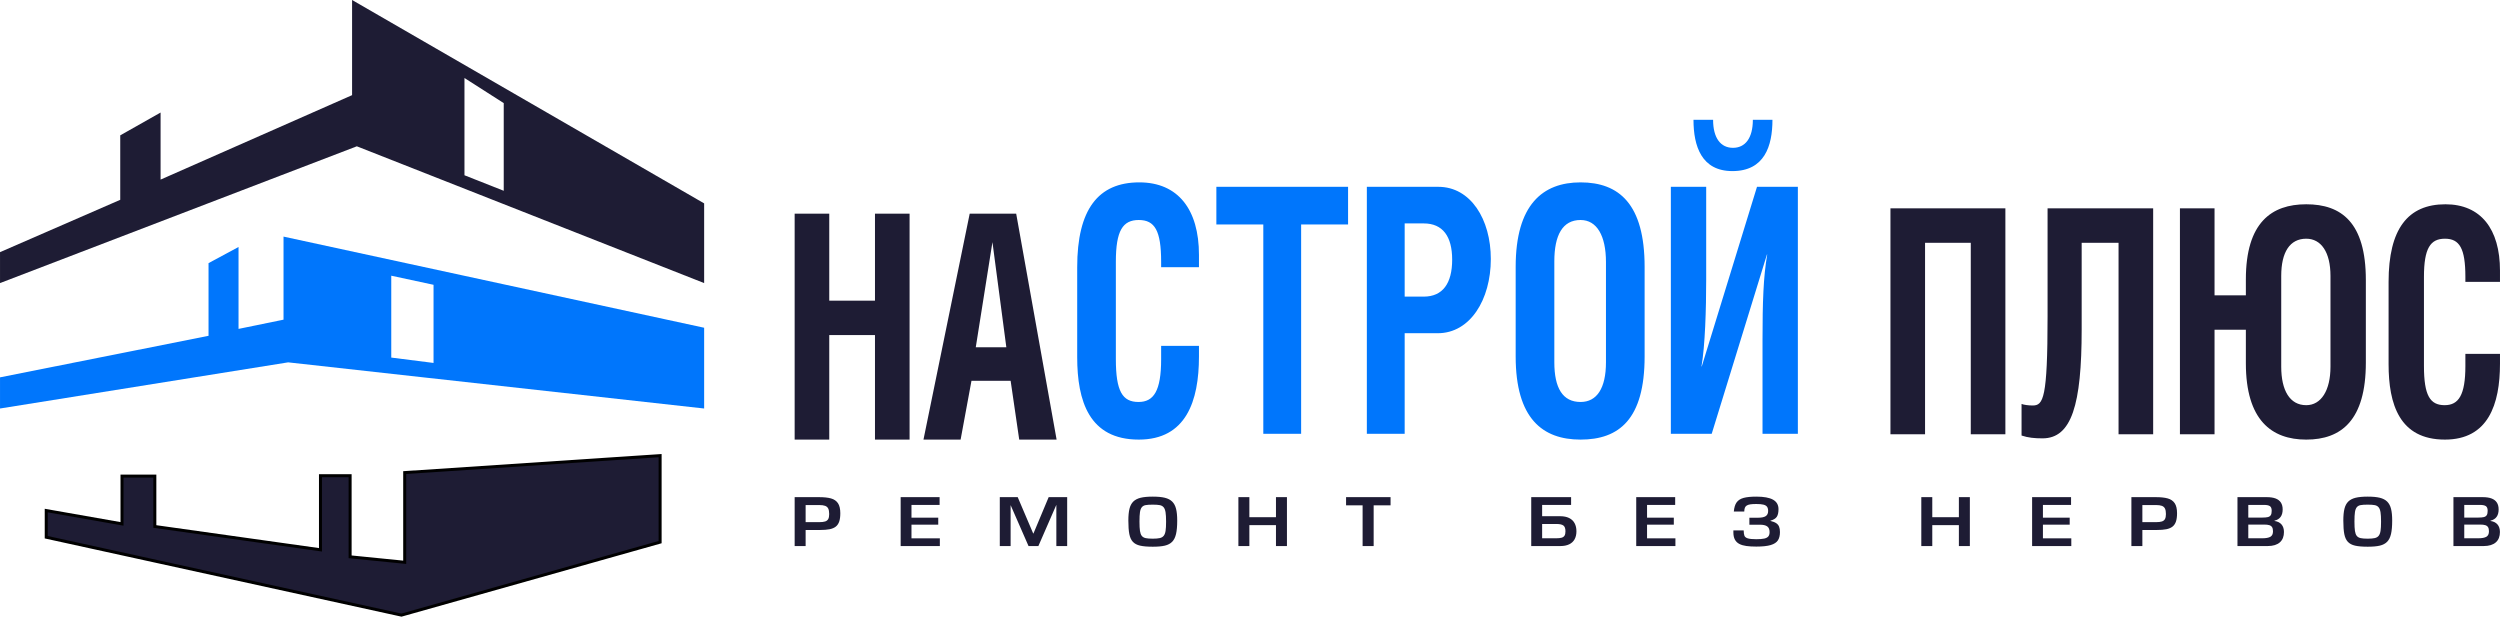
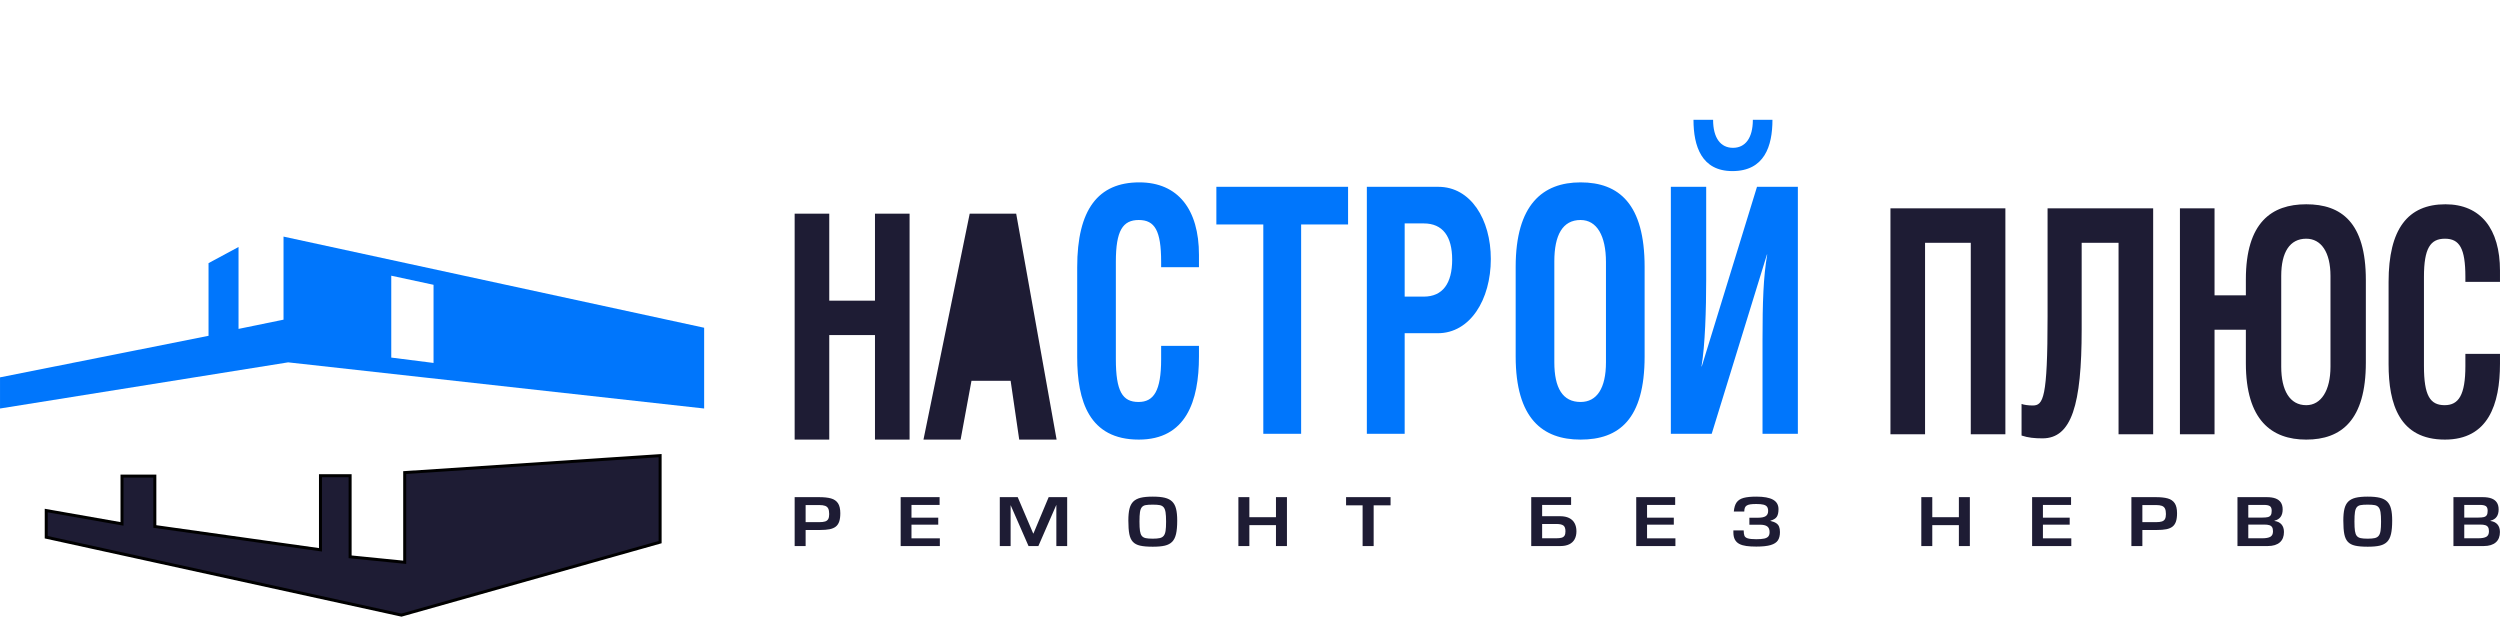
<svg xmlns="http://www.w3.org/2000/svg" xml:space="preserve" width="140.647mm" height="34.693mm" version="1.1" style="shape-rendering:geometricPrecision; text-rendering:geometricPrecision; image-rendering:optimizeQuality; fill-rule:evenodd; clip-rule:evenodd" viewBox="0 0 16213.6 3999.41">
  <defs>
    <style type="text/css"> .str0 {stroke:black;stroke-width:19.52;stroke-miterlimit:22.926} .fil1 {fill:#0076FC} .fil0 {fill:#1E1C34} .fil2 {fill:#1E1C34} .fil4 {fill:#0076FC;fill-rule:nonzero} .fil3 {fill:#1E1C34;fill-rule:nonzero} </style>
  </defs>
  <g id="Слой_x0020_1">
    <g id="_1876023550400">
-       <path class="fil0" d="M779.73 1295.88l-779.73 339.46 0 200.56 2314.17 -887.09 2252.47 887.09 0 -516.83 -2283.32 -1319.08 0 617.11 -1241.93 547.69 0 -434.94 -261.65 147.96 0 418.06zm2487.14 -627.14l-254.69 -162.88 0 630.79 254.69 100.7 0 -568.61z" />
      <path class="fil1" d="M1352.34 2177.95l-1352.34 269.37 0 202.04 1868.65 -299.31 2697.99 299.31 0 -523.79 -2727.93 -591.13 0 538.74 -291.83 59.88 0 -531.27 -194.54 104.75 0 471.41zm1459.28 -330.91l-274.19 -58.98 0 531 274.19 34.81 0 -506.84z" />
      <polygon class="fil2 str0" points="2603.46,3989.35 299.76,3484.15 299.76,3311.24 791.24,3397.7 791.24,3087.64 1004.09,3087.64 1004.09,3414.66 2078.35,3565.76 2078.35,3085.24 2270.57,3085.24 2270.57,3611.28 2624.64,3646.7 2624.64,3065 4281.08,2955 4281.08,3515.93 " />
-       <path class="fil3" d="M5378.08 1385.73l-224.44 0 0 1465.3 224.44 0 0 -677.85 296.52 0 0 677.85 224.44 0 0 -1465.3 -224.44 0 0 564.21 -296.52 0 0 -564.21zm611.07 1465.3l240.83 0 70.45 -381.54 253.92 0 55.71 381.54 242.45 0 -262.12 -1465.3 -301.44 0 -299.81 1465.3zm339.13 -598.7l108.12 -681.91 90.11 681.91 -198.23 0z" />
+       <path class="fil3" d="M5378.08 1385.73l-224.44 0 0 1465.3 224.44 0 0 -677.85 296.52 0 0 677.85 224.44 0 0 -1465.3 -224.44 0 0 564.21 -296.52 0 0 -564.21zm611.07 1465.3l240.83 0 70.45 -381.54 253.92 0 55.71 381.54 242.45 0 -262.12 -1465.3 -301.44 0 -299.81 1465.3zm339.13 -598.7z" />
      <path class="fil3" d="M12260.45 1351.24l0 1465.3 224.44 0 0 -1242.05 296.53 0 0 1242.05 224.44 0 0 -1465.3 -745.4 0zm1019.01 0l0 702.2c0,531.74 -27.85,576.38 -96.66,576.38 -26.21,0 -57.34,-4.06 -72.08,-10.14l0 204.98c42.6,14.2 83.55,18.26 135.98,18.26 188.4,0 253.92,-217.15 253.92,-706.26l0 -562.17 239.18 0 0 1242.05 224.45 0 0 -1465.3 -684.79 0zm1082.88 0l-224.44 0 0 1465.3 224.44 0 0 -677.85 203.16 0 0 217.16c0,369.37 167.1,495.18 391.54,495.18 227.71,0 386.63,-125.82 386.63,-499.25l0 -535.78c0,-373.42 -158.92,-491.15 -386.63,-491.15 -224.45,0 -391.54,117.72 -391.54,487.09l0 103.5 -203.16 0 0 -564.2zm432.5 1026.93l0 -588.56c0,-154.24 55.7,-241.51 162.2,-241.51 96.66,0 157.26,87.27 157.26,241.51l0 588.56c0,154.24 -60.6,249.62 -157.26,249.62 -106.49,0 -162.2,-95.38 -162.2,-249.62zm1418.75 -550l0 -73.06c0,-269.93 -124.51,-430.26 -353.86,-430.26 -244.11,0 -368.62,160.33 -368.62,503.32l0 533.75c0,259.78 70.44,489.11 365.33,489.11 280.14,0 357.15,-227.3 357.15,-493.16l0 -62.91 -224.45 0 0 79.15c0,188.75 -44.23,253.68 -134.35,253.68 -95,0 -134.33,-62.92 -134.33,-253.68l0 -578.41c0,-184.69 40.96,-247.6 135.98,-247.6 95.01,0 132.7,62.91 132.7,247.6l0 32.47 224.45 0z" />
      <path class="fil4" d="M7775.8 1732.96l0 -79.87c0,-295.06 -136.1,-470.3 -386.81,-470.3 -266.81,0 -402.92,175.25 -402.92,550.17l0 583.44c0,283.94 77.02,534.63 399.35,534.63 306.22,0 390.38,-248.46 390.38,-539.07l0 -68.76 -245.34 0 0 86.51c0,206.31 -48.35,277.3 -146.84,277.3 -103.85,0 -146.83,-68.78 -146.83,-277.3l0 -632.24c0,-201.88 44.76,-270.64 148.63,-270.64 103.85,0 145.04,68.76 145.04,270.64l0 35.49 245.34 0zm662.58 -277.3l304.43 0 0 -244.02 -854.19 0 0 244.02 304.43 0 0 1357.66 245.34 0 0 -1357.66zm671.53 705.45l214.88 0c209.53,0 343.83,-217.4 343.83,-481.39 0,-257.34 -130.73,-468.08 -340.23,-468.08l-463.81 0 0 1601.68 245.34 0 0 -652.21zm0 -712.1l123.57 0c123.56,0 184.45,84.29 184.45,235.15 0,153.07 -60.89,239.58 -184.45,239.58l-123.57 0 0 -474.73zm719.88 281.73l0 581.22c0,403.75 175.49,539.07 420.83,539.07 248.92,0 415.45,-130.89 415.45,-539.07l0 -581.22c0,-408.19 -166.53,-547.94 -415.45,-547.94 -245.34,0 -420.83,144.2 -420.83,547.94zm420.83 -303.91c105.65,0 164.76,102.03 164.76,272.85l0 649.99c0,168.61 -59.1,257.34 -164.76,257.34 -116.41,0 -170.12,-90.96 -170.12,-257.34l0 -654.42c0,-170.82 53.71,-268.43 170.12,-268.43zm585.57 -215.19l0 1601.68 265.04 0 358.15 -1162.45 1.79 0c-25.06,144.2 -30.45,310.58 -30.45,554.61l0 607.84 229.22 0 0 -1601.68 -265.04 0 -358.15 1164.66 -1.79 0c23.27,-133.1 30.45,-372.7 30.45,-563.48l0 -601.18 -229.22 0zm146.84 -434.81c0,170.82 51.93,332.76 252.5,332.76 207.73,0 259.65,-161.94 259.65,-332.76l-127.13 0c0,119.79 -50.15,181.91 -128.94,181.91 -78.79,0 -128.93,-62.12 -128.93,-181.91l-127.15 0z" />
      <path class="fil3" d="M5153.65 3541.44l0 -317.21 157.69 0c32.3,0 58.33,2.76 78.1,8.32 19.86,5.58 34.86,15.89 45.07,30.99 10.13,15.18 15.25,36.77 15.25,64.95 0,21.73 -2.32,39.67 -7.01,53.64 -4.7,13.97 -12.12,25.06 -22.25,33.11 -10.21,8.05 -23.56,13.75 -40.05,17.08 -16.47,3.31 -37.4,4.93 -62.7,4.93l-92.93 0 0 104.19 -71.18 0zm71.18 -155l87.5 0c16.81,0 29.83,-1.49 38.96,-4.45 9.23,-2.96 15.91,-8.18 20.12,-15.67 4.12,-7.48 6.17,-18.28 6.17,-32.4 0,-15.39 -2.05,-27.24 -6.17,-35.64 -4.21,-8.4 -10.96,-14.26 -20.28,-17.65 -9.4,-3.46 -22.32,-5.15 -38.8,-5.15l-87.5 0 0 110.97zm686.45 -111.82l0 82.6 173.6 0 0 45.32 -173.6 0 0 88.94 183.99 0 0 49.97 -254.18 0 0 -317.21 252.61 0 0 50.39 -182.42 0zm1009.76 -50.39l0 317.21 -70.2 0 0 -267.31 -116.57 267.31 -63.85 0 -116.18 -265.54 0 265.54 -70.19 0 0 -317.21 116.17 0 100.35 235.4 1.9 0 98.54 -235.4 120.04 0zm396.77 152.11c0,-31.41 2.4,-56.96 7.26,-76.59 4.77,-19.55 13.01,-35.15 24.62,-46.72 11.62,-11.5 27.52,-19.76 47.54,-24.77 20.1,-4.95 46.39,-7.41 78.77,-7.41 32.21,0 58.34,2.47 78.44,7.41 20.1,5.01 36,13.2 47.7,24.77 11.71,11.5 20.1,27.1 25.05,46.86 5.03,19.7 7.49,45.25 7.49,76.45 0,36.07 -2.56,64.94 -7.57,86.61 -5.03,21.74 -13.35,38.61 -25.05,50.61 -11.7,11.93 -27.52,20.32 -47.29,25.06 -19.86,4.73 -46.15,7.07 -78.77,7.07 -34.61,0 -61.96,-2.34 -82.15,-7 -20.1,-4.66 -35.76,-12.92 -46.79,-24.84 -11.04,-11.93 -18.71,-28.66 -22.92,-50.11 -4.18,-21.46 -6.34,-50.62 -6.34,-87.39zm72.18 6.71c0,26.4 1.07,46.65 3.22,60.71 2.14,14.04 6.09,24.7 11.94,31.9 5.86,7.2 14.09,12 24.89,14.33 10.79,2.4 26.12,3.6 45.97,3.6 19.69,0 35.02,-1.27 45.97,-3.87 10.96,-2.62 19.37,-7.56 25.21,-14.91 5.84,-7.33 9.89,-17.93 12.04,-31.83 2.21,-13.9 3.29,-33.88 3.29,-59.92 0,-26.4 -1.15,-46.8 -3.46,-61.13 -2.39,-14.4 -6.58,-25.13 -12.6,-32.12 -6.02,-7.06 -14.26,-11.64 -24.57,-13.7 -10.36,-2.11 -25.7,-3.17 -45.88,-3.17 -20.76,0 -36.34,1.06 -46.71,3.1 -10.4,2.05 -18.47,6.64 -24.23,13.7 -5.78,7.06 -9.72,17.64 -11.86,31.62 -2.14,14.05 -3.22,34.6 -3.22,61.7zm956.38 -158.82l0 317.21 -71.18 0 0 -135.53 -172.53 0 0 135.53 -71.18 0 0 -317.21 71.18 0 0 130.01 172.53 0 0 -130.01 71.18 0zm490.7 317.21l0 -264.28 -107.27 0 0 -52.94 288.61 0 0 52.94 -109.66 0 0 264.28 -71.68 0zm1093.64 0l0 -317.21 258.54 0 0 50.39 -187.85 0 0 73.27 117.25 0c22.65,0 41.85,3.88 57.67,11.59 15.74,7.69 27.6,18.92 35.59,33.66 7.99,14.69 11.95,32.27 11.95,52.59 0,20.12 -3.97,37.34 -11.87,51.74 -7.91,14.33 -19.69,25.27 -35.26,32.75 -15.56,7.48 -34.61,11.23 -57.18,11.23l-188.84 0zm70.69 -50.4l90.55 0c15.32,0 27.27,-1.27 35.92,-3.75 8.65,-2.54 14.91,-7.06 18.87,-13.55 3.95,-6.43 5.93,-15.82 5.93,-28.09 0,-18.14 -4.37,-30.56 -13.18,-37.27 -8.82,-6.71 -23.9,-10.1 -45.15,-10.1l-92.94 0 0 92.75zm680.43 -216.42l0 82.6 173.61 0 0 45.32 -173.61 0 0 88.94 183.99 0 0 49.97 -254.17 0 0 -317.21 252.6 0 0 50.39 -182.42 0zm663.73 83.01l57.34 0c22.17,0 38.39,-3.46 48.79,-10.38 10.28,-6.85 15.48,-17.93 15.48,-33.25 0,-11.64 -2.31,-20.75 -7.01,-27.24 -4.69,-6.57 -12.44,-11.16 -23.4,-13.91 -10.87,-2.74 -26.28,-4.16 -46.31,-4.16 -16.39,0 -29.49,0.77 -39.13,2.26 -9.73,1.56 -17.38,4.09 -23.08,7.7 -5.68,3.67 -9.72,8.54 -12.02,14.69 -2.39,6.13 -3.62,14.11 -3.87,24.06l-67.73 0c2.22,-25.63 8.24,-45.39 18.12,-59.15 9.9,-13.83 24.97,-23.51 45.07,-29.07 20.19,-5.58 47.96,-8.33 83.22,-8.33 48.52,0 84.44,6.63 108.02,19.83 23.56,13.28 35.34,33.74 35.34,61.56 0,22.31 -3.87,38.96 -11.46,49.97 -7.65,10.94 -21.34,19.14 -40.95,24.57l0 1.63c15.99,3.74 28.35,8.54 37.33,14.54 8.9,5.93 15.24,13.56 18.95,22.94 3.71,9.31 5.52,20.97 5.52,34.86 0,22.31 -4.46,40.17 -13.35,53.79 -8.9,13.56 -24.47,23.66 -46.71,30.35 -22.25,6.64 -53.32,9.96 -93.28,9.96 -24.95,0 -46.38,-1.28 -64.42,-3.75 -17.96,-2.47 -33.2,-6.99 -45.73,-13.48 -12.52,-6.5 -22.08,-15.89 -28.67,-28.02 -6.59,-12.15 -9.88,-27.75 -9.88,-46.66l0 -13.2 66.72 0c0.42,16.16 2.14,27.97 5.12,35.3 3.04,7.41 10.29,12.92 21.66,16.52 11.46,3.6 29.82,5.43 55.2,5.43 22.26,0 39.47,-1.41 51.75,-4.16 12.2,-2.82 21.02,-7.48 26.36,-14.11 5.36,-6.57 8,-15.89 8,-27.97 0,-17.14 -5.12,-29.43 -15.24,-36.76 -10.23,-7.34 -25.88,-11.02 -47.06,-11.02l-68.71 0 0 -45.32zm1429.87 -133.4l0 317.21 -71.18 0 0 -135.53 -172.53 0 0 135.53 -71.18 0 0 -317.21 71.18 0 0 130.01 172.53 0 0 -130.01 71.18 0zm473.89 50.39l0 82.6 173.6 0 0 45.32 -173.6 0 0 88.94 183.99 0 0 49.97 -254.18 0 0 -317.21 252.61 0 0 50.39 -182.42 0zm573.75 266.82l0 -317.21 157.69 0c32.3,0 58.33,2.76 78.1,8.32 19.86,5.58 34.86,15.89 45.07,30.99 10.13,15.18 15.25,36.77 15.25,64.95 0,21.73 -2.32,39.67 -7.01,53.64 -4.7,13.97 -12.12,25.06 -22.25,33.11 -10.21,8.05 -23.56,13.75 -40.05,17.08 -16.47,3.31 -37.4,4.93 -62.7,4.93l-92.93 0 0 104.19 -71.18 0zm71.18 -155l87.5 0c16.81,0 29.83,-1.49 38.96,-4.45 9.23,-2.96 15.91,-8.18 20.12,-15.67 4.12,-7.48 6.17,-18.28 6.17,-32.4 0,-15.39 -2.05,-27.24 -6.17,-35.64 -4.21,-8.4 -10.96,-14.26 -20.28,-17.65 -9.4,-3.46 -22.32,-5.15 -38.8,-5.15l-87.5 0 0 110.97zm686.95 -111.82l0 82.17 89.98 0c16.14,0 28.51,-1.06 37.07,-3.18 8.57,-2.19 14.82,-6.35 18.79,-12.63 3.94,-6.2 5.93,-15.67 5.93,-28.23 0,-14.68 -3.79,-24.64 -11.45,-30.06 -7.68,-5.36 -20.43,-8.06 -38.4,-8.06l-101.92 0zm0 127.49l0 88.94 89.98 0c24.55,0 42.35,-3.32 53.55,-9.88 11.14,-6.64 16.65,-18.42 16.65,-35.44 0,-11.22 -1.89,-20.05 -5.67,-26.4 -3.88,-6.28 -9.9,-10.8 -18.05,-13.34 -8.23,-2.62 -19.45,-3.88 -33.62,-3.88l-102.83 0zm-70.19 139.34l0 -317.21 189.83 0c22.49,0 41.36,2.76 56.6,8.32 15.24,5.58 26.86,14.26 34.77,26.12 7.91,11.85 11.94,26.89 11.94,45.17 0,40.24 -17.64,64.59 -52.89,72.93l0 2.05c19.85,2.67 34.93,10.23 45.48,22.51 10.55,12.35 15.82,28.73 15.82,49.05 0,14.05 -2.14,26.69 -6.43,37.9 -4.36,11.22 -10.86,20.83 -19.76,28.73 -8.82,7.98 -19.86,13.98 -33.05,18.14 -13.18,4.16 -28.75,6.28 -46.55,6.28l-195.76 0zm686.53 -165.1c0,-31.41 2.39,-56.96 7.26,-76.59 4.76,-19.55 13,-35.15 24.62,-46.72 11.62,-11.5 27.52,-19.76 47.54,-24.77 20.1,-4.95 46.39,-7.41 78.77,-7.41 32.21,0 58.33,2.47 78.44,7.41 20.1,5.01 36,13.2 47.7,24.77 11.7,11.5 20.09,27.1 25.05,46.86 5.01,19.7 7.49,45.25 7.49,76.45 0,36.07 -2.56,64.94 -7.57,86.61 -5.03,21.74 -13.35,38.61 -25.05,50.61 -11.71,11.93 -27.52,20.32 -47.29,25.06 -19.86,4.73 -46.15,7.07 -78.77,7.07 -34.61,0 -61.96,-2.34 -82.15,-7 -20.1,-4.66 -35.76,-12.92 -46.79,-24.84 -11.04,-11.93 -18.72,-28.66 -22.92,-50.11 -4.2,-21.46 -6.34,-50.62 -6.34,-87.39zm72.18 6.71c0,26.4 1.06,46.65 3.22,60.71 2.14,14.04 6.09,24.7 11.94,31.9 5.84,7.2 14.09,12 24.88,14.33 10.79,2.4 26.12,3.6 45.98,3.6 19.68,0 35.01,-1.27 45.96,-3.87 10.97,-2.62 19.37,-7.56 25.22,-14.91 5.84,-7.33 9.88,-17.93 12.04,-31.83 2.21,-13.9 3.29,-33.88 3.29,-59.92 0,-26.4 -1.15,-46.8 -3.46,-61.13 -2.39,-14.4 -6.59,-25.13 -12.6,-32.12 -6.02,-7.06 -14.26,-11.64 -24.57,-13.7 -10.38,-2.11 -25.7,-3.17 -45.88,-3.17 -20.76,0 -36.35,1.06 -46.72,3.1 -10.39,2.05 -18.46,6.64 -24.23,13.7 -5.76,7.06 -9.71,17.64 -11.85,31.62 -2.16,14.05 -3.22,34.6 -3.22,61.7zm712.17 -108.43l0 82.17 89.96 0c16.15,0 28.52,-1.06 37.09,-3.18 8.55,-2.19 14.82,-6.35 18.78,-12.63 3.95,-6.2 5.93,-15.67 5.93,-28.23 0,-14.68 -3.78,-24.64 -11.45,-30.06 -7.67,-5.36 -20.43,-8.06 -38.39,-8.06l-101.92 0zm0 127.49l0 88.94 89.96 0c24.55,0 42.35,-3.32 53.56,-9.88 11.12,-6.64 16.65,-18.42 16.65,-35.44 0,-11.22 -1.9,-20.05 -5.68,-26.4 -3.88,-6.28 -9.89,-10.8 -18.04,-13.34 -8.24,-2.62 -19.46,-3.88 -33.63,-3.88l-102.82 0zm-70.2 139.34l0 -317.21 189.84 0c22.48,0 41.35,2.76 56.59,8.32 15.24,5.58 26.86,14.26 34.77,26.12 7.92,11.85 11.94,26.89 11.94,45.17 0,40.24 -17.63,64.59 -52.89,72.93l0 2.05c19.86,2.67 34.93,10.23 45.48,22.51 10.55,12.35 15.83,28.73 15.83,49.05 0,14.05 -2.16,26.69 -6.43,37.9 -4.36,11.22 -10.87,20.83 -19.77,28.73 -8.81,7.98 -19.85,13.98 -33.04,18.14 -13.19,4.16 -28.75,6.28 -46.55,6.28l-195.77 0z" />
    </g>
  </g>
</svg>